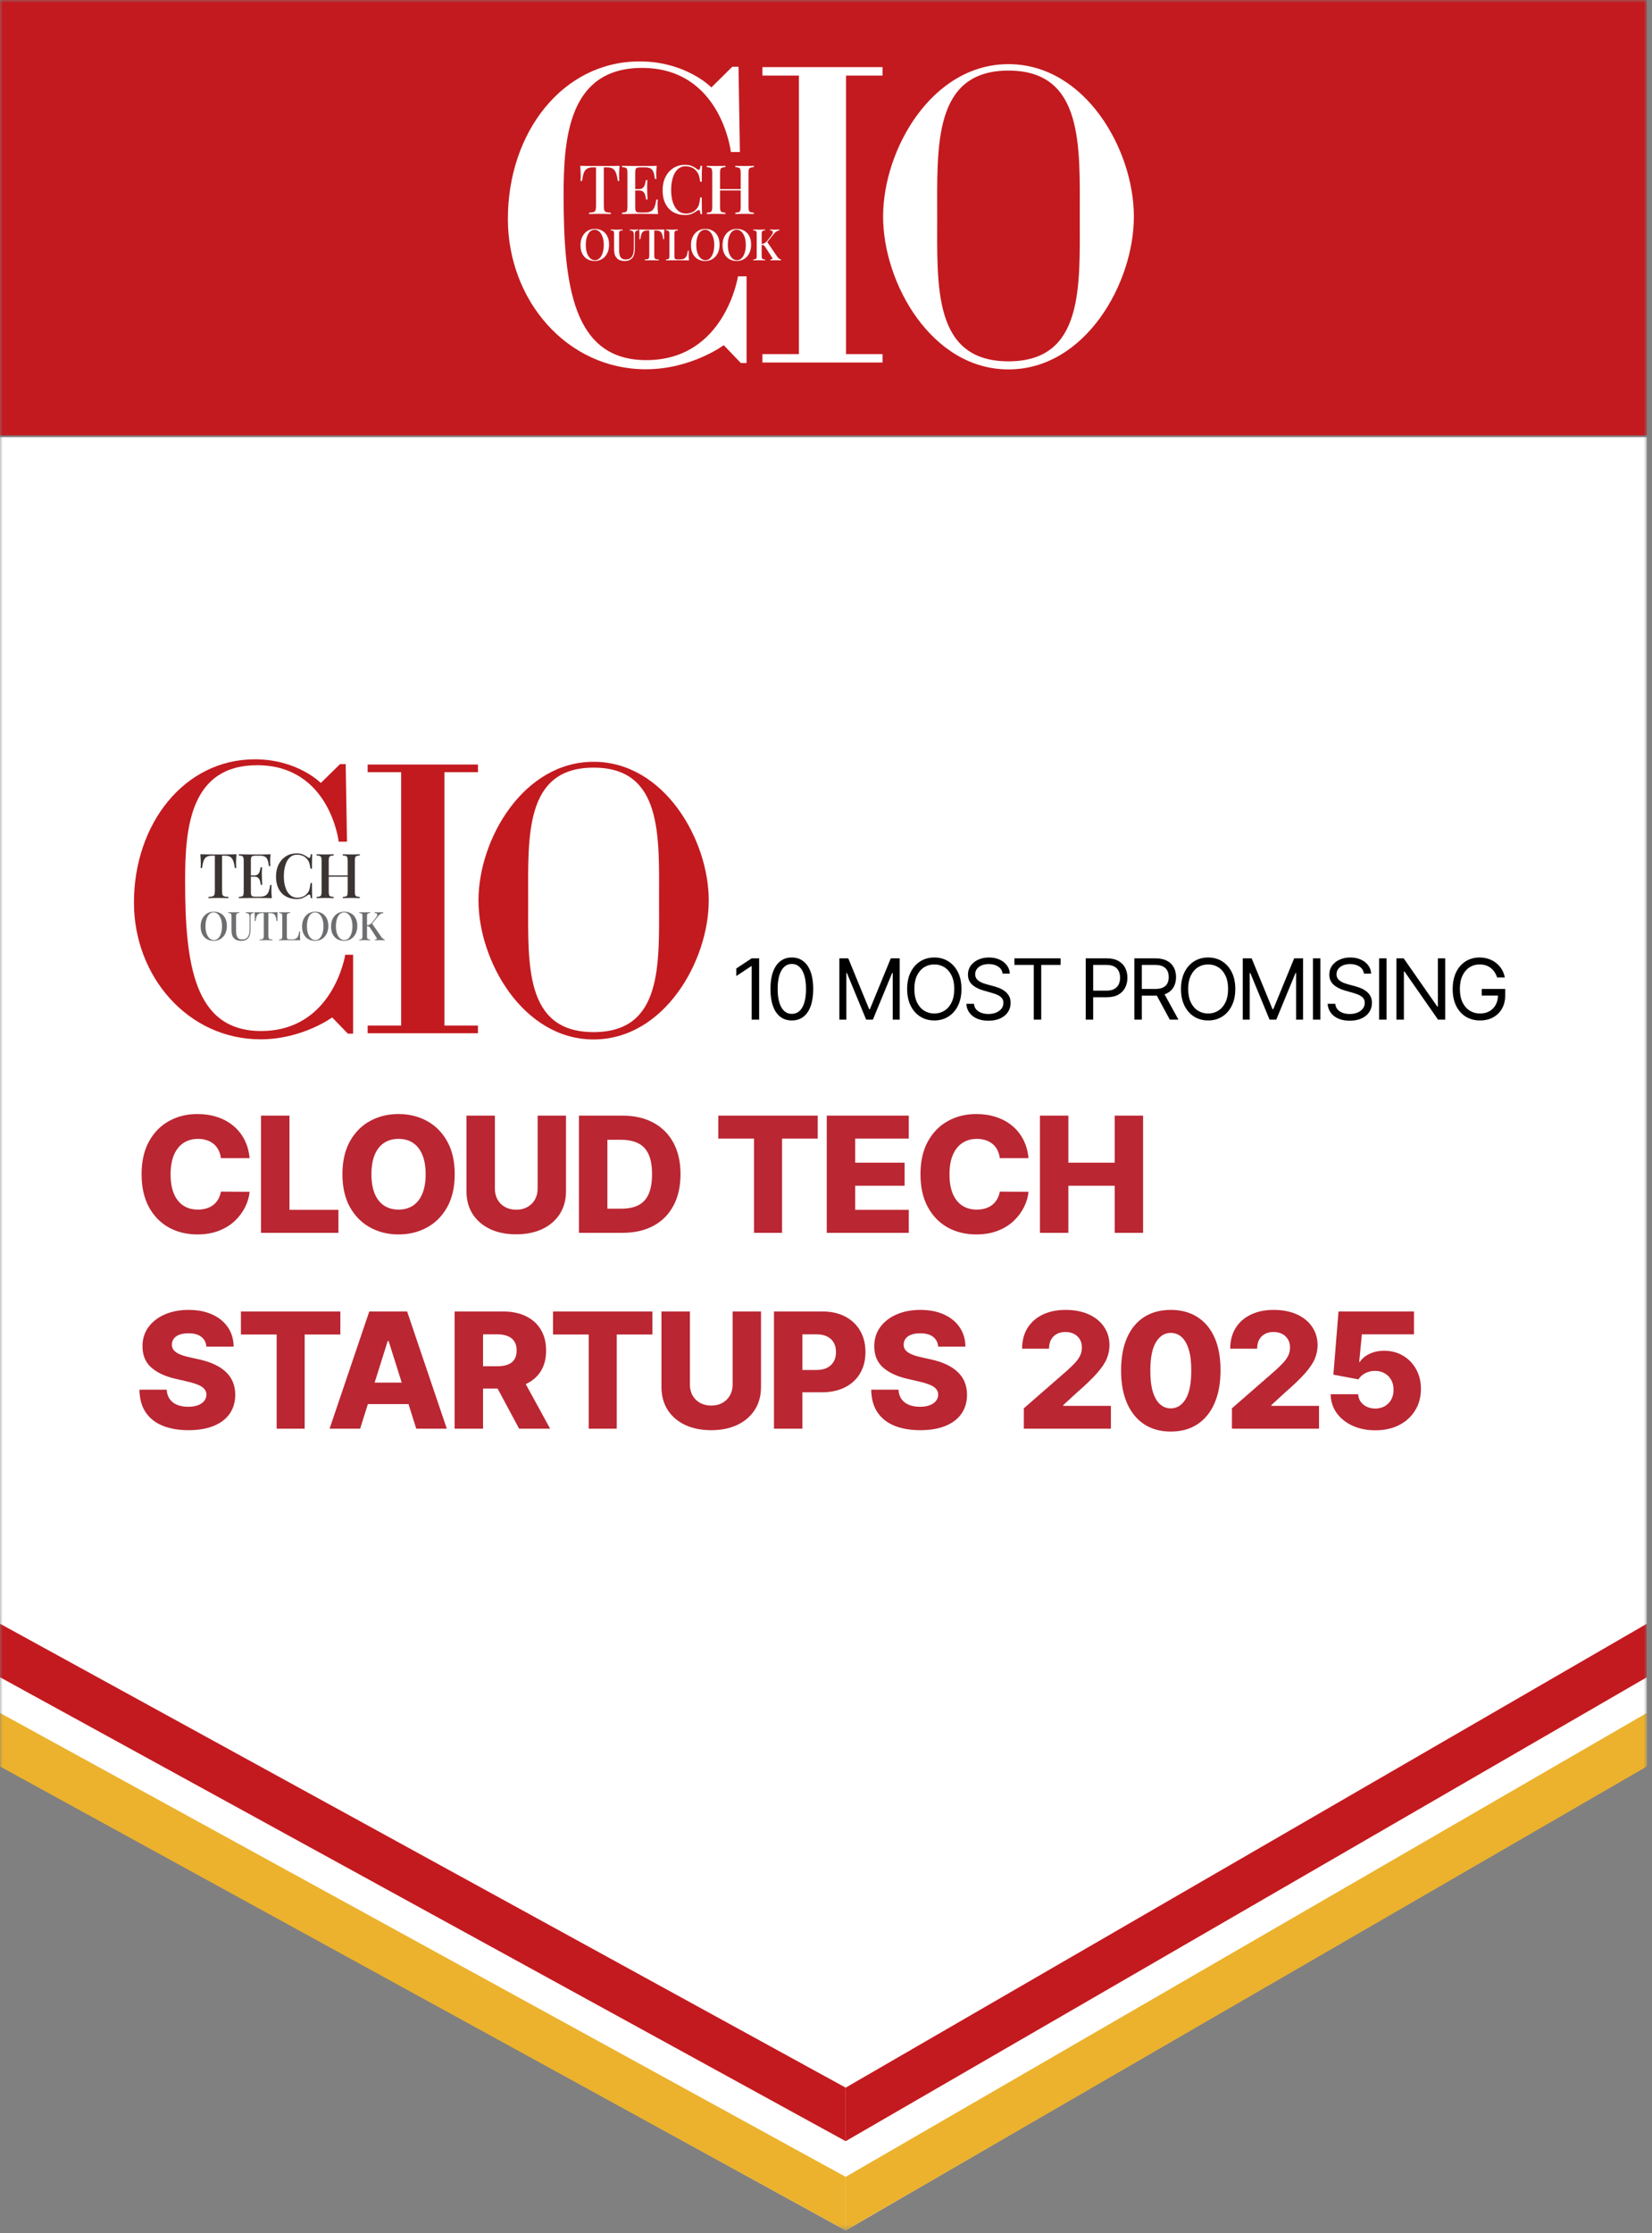
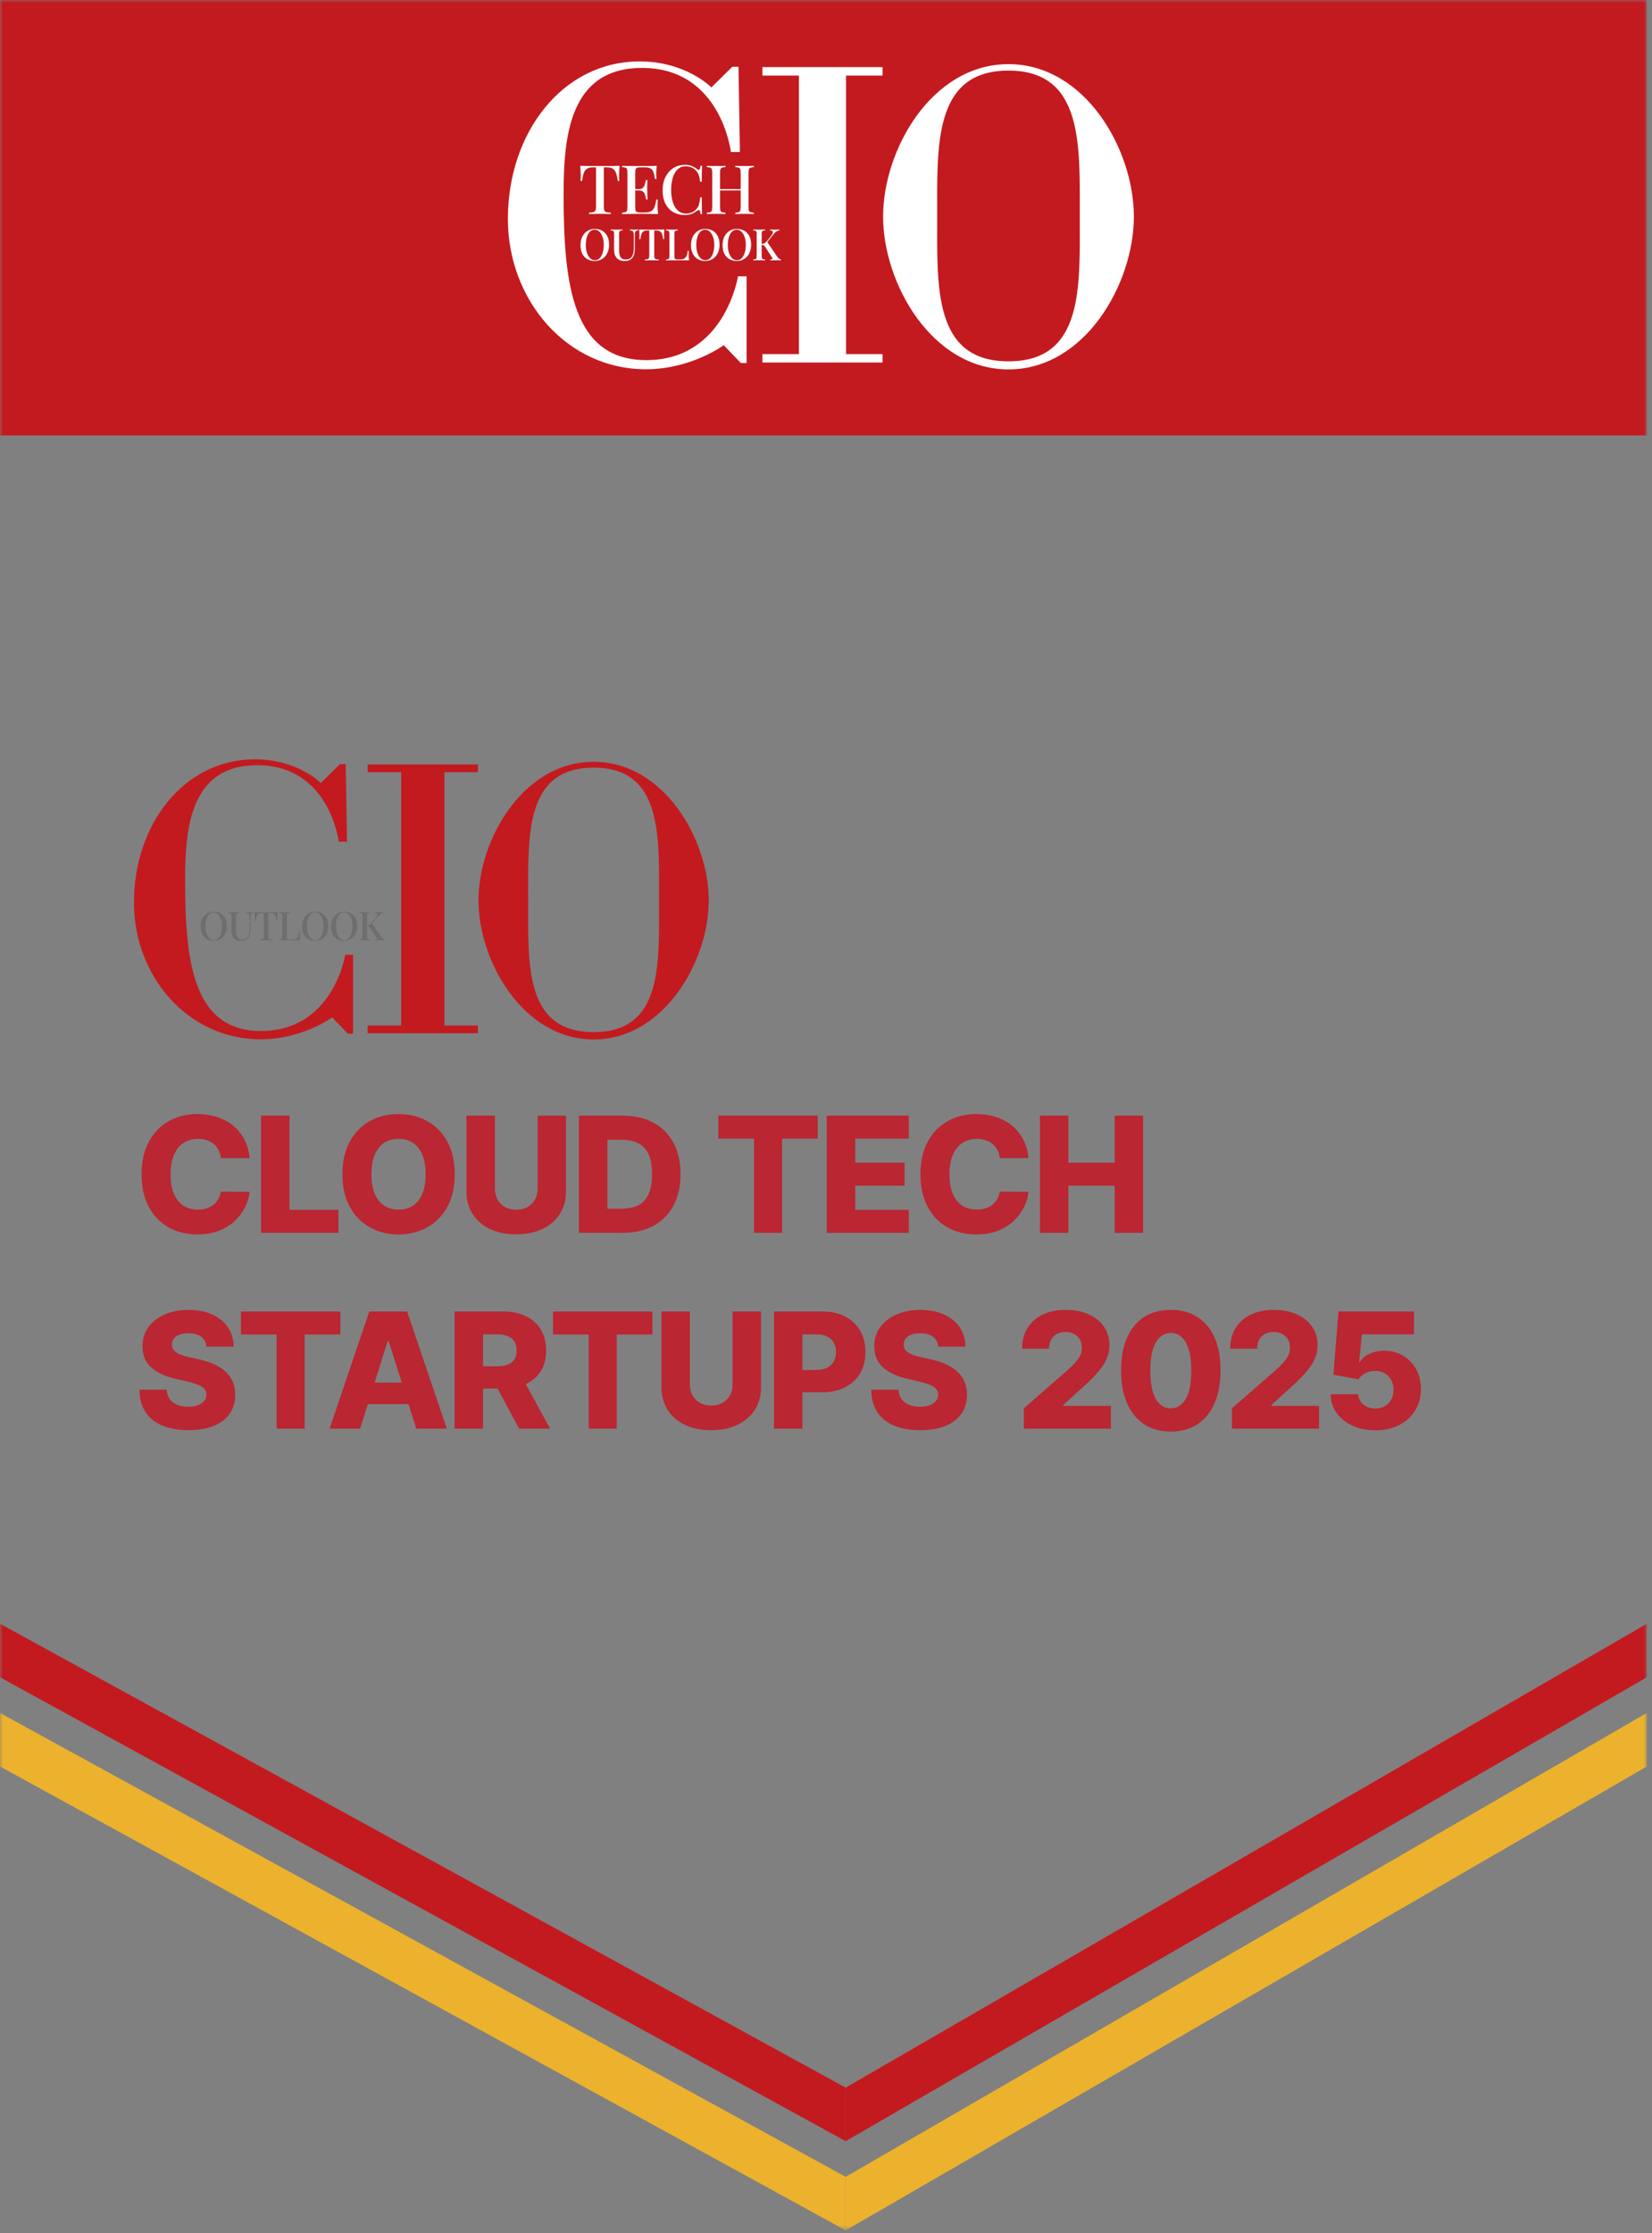
<svg xmlns="http://www.w3.org/2000/svg" width="296" height="400" viewBox="0 0 296 400" fill="none">
  <rect x="0" y="0" width="296" height="400" fill="#808080" stroke="none" />
  <mask id="mask0_17240_4873" style="mask-type:luminance" maskUnits="userSpaceOnUse" x="0" y="0" width="296" height="400">
    <path d="M295.077 0H0V399.489H295.077V0Z" fill="white" />
  </mask>
  <g mask="url(#mask0_17240_4873)">
-     <path d="M0 78.303H295.077V316.154L151.526 399.493L0 316.154V78.303Z" fill="white" />
    <path d="M79.636 138.305H85.64V136.932H65.876V138.305H71.877V183.684H65.876V185.057H85.64V183.684H79.636V138.305ZM62.172 150.755H60.688C60.688 150.755 59.104 137.06 46.068 137.06C34.009 137.06 33.167 148.45 33.167 157.741C33.167 172.55 34.71 184.665 46.772 184.665C59.731 184.665 61.859 171.008 61.859 171.008H63.269V185.139H62.331L59.515 182.232C59.515 182.232 54.179 186.155 46.695 186.155C33.705 186.155 24 174.906 24 161.667C24 147.59 32.991 136 45.678 136C53.322 136 57.484 140.238 57.484 140.238L60.925 136.863H61.94L62.172 150.755ZM106.362 136.446C93.739 136.446 85.732 150.379 85.732 161.272C85.732 172.163 93.739 186.178 106.362 186.178C118.984 186.178 126.991 172.163 126.991 161.272C126.991 150.379 118.984 136.446 106.362 136.446ZM106.362 184.862C93.961 184.862 94.634 172.711 94.634 161.272C94.634 149.831 93.958 137.493 106.362 137.493C118.765 137.493 118.089 149.831 118.089 161.272C118.089 172.711 118.763 184.862 106.362 184.862Z" fill="#C31A1F" />
-     <path d="M42.378 153.007C42.349 153.318 42.326 153.622 42.311 153.918C42.304 154.206 42.3 154.428 42.3 154.584C42.3 154.754 42.304 154.917 42.311 155.072C42.319 155.228 42.326 155.361 42.334 155.472H42.077C42.003 154.917 41.903 154.48 41.776 154.162C41.657 153.844 41.483 153.614 41.252 153.474C41.022 153.333 40.691 153.263 40.261 153.263H39.781V159.591C39.781 159.887 39.807 160.109 39.859 160.257C39.919 160.405 40.03 160.505 40.194 160.556C40.364 160.601 40.61 160.63 40.929 160.645V160.867C40.721 160.852 40.454 160.845 40.127 160.845C39.8 160.838 39.465 160.834 39.124 160.834C38.767 160.834 38.429 160.838 38.109 160.845C37.797 160.845 37.544 160.852 37.351 160.867V160.645C37.671 160.63 37.912 160.601 38.076 160.556C38.239 160.505 38.351 160.405 38.41 160.257C38.47 160.109 38.499 159.887 38.499 159.591V153.263H38.009C37.593 153.263 37.266 153.333 37.028 153.474C36.79 153.614 36.612 153.844 36.493 154.162C36.374 154.48 36.278 154.917 36.203 155.472H35.947C35.962 155.361 35.969 155.228 35.969 155.072C35.977 154.917 35.98 154.754 35.98 154.584C35.98 154.428 35.973 154.206 35.958 153.918C35.951 153.622 35.932 153.318 35.902 153.007C36.222 153.015 36.571 153.022 36.95 153.03C37.329 153.037 37.712 153.041 38.098 153.041C38.485 153.041 38.834 153.041 39.146 153.041C39.458 153.041 39.803 153.041 40.182 153.041C40.562 153.041 40.944 153.037 41.331 153.03C41.717 153.022 42.066 153.015 42.378 153.007ZM48.483 153.007C48.454 153.289 48.431 153.563 48.416 153.829C48.409 154.088 48.405 154.288 48.405 154.428C48.405 154.569 48.409 154.702 48.416 154.828C48.424 154.954 48.431 155.058 48.439 155.139H48.182C48.13 154.665 48.049 154.292 47.937 154.018C47.833 153.744 47.673 153.551 47.458 153.44C47.25 153.322 46.956 153.263 46.577 153.263H45.808C45.57 153.263 45.388 153.285 45.262 153.329C45.143 153.366 45.061 153.448 45.017 153.574C44.972 153.692 44.95 153.881 44.95 154.14V159.735C44.95 159.987 44.972 160.175 45.017 160.301C45.061 160.427 45.143 160.512 45.262 160.556C45.388 160.593 45.57 160.612 45.808 160.612H46.533C46.956 160.612 47.291 160.545 47.536 160.412C47.788 160.279 47.978 160.061 48.104 159.757C48.238 159.454 48.338 159.039 48.405 158.514H48.662C48.639 158.728 48.628 159.01 48.628 159.357C48.628 159.505 48.632 159.72 48.639 160.001C48.654 160.283 48.676 160.571 48.706 160.867C48.327 160.852 47.9 160.845 47.424 160.845C46.949 160.838 46.525 160.834 46.154 160.834C45.983 160.834 45.764 160.834 45.496 160.834C45.229 160.834 44.939 160.838 44.627 160.845C44.322 160.845 44.01 160.849 43.69 160.856C43.378 160.856 43.077 160.86 42.788 160.867V160.645C43.04 160.63 43.23 160.601 43.356 160.556C43.482 160.512 43.564 160.423 43.601 160.29C43.646 160.157 43.668 159.957 43.668 159.691V154.184C43.668 153.91 43.646 153.711 43.601 153.585C43.564 153.452 43.479 153.363 43.345 153.318C43.218 153.266 43.033 153.237 42.788 153.229V153.007C43.077 153.015 43.378 153.022 43.69 153.03C44.01 153.03 44.322 153.033 44.627 153.041C44.939 153.041 45.229 153.041 45.496 153.041C45.764 153.041 45.983 153.041 46.154 153.041C46.495 153.041 46.882 153.041 47.313 153.041C47.751 153.033 48.142 153.022 48.483 153.007ZM46.633 156.804C46.633 156.804 46.633 156.841 46.633 156.915C46.633 156.989 46.633 157.026 46.633 157.026H44.616C44.616 157.026 44.616 156.989 44.616 156.915C44.616 156.841 44.616 156.804 44.616 156.804H46.633ZM46.956 155.339C46.926 155.761 46.912 156.083 46.912 156.305C46.919 156.527 46.923 156.73 46.923 156.915C46.923 157.1 46.926 157.304 46.934 157.526C46.941 157.748 46.96 158.07 46.99 158.492H46.733C46.696 158.247 46.648 158.014 46.588 157.792C46.529 157.563 46.421 157.378 46.265 157.237C46.117 157.096 45.883 157.026 45.563 157.026V156.804C45.801 156.804 45.986 156.756 46.12 156.66C46.261 156.564 46.369 156.438 46.444 156.282C46.518 156.127 46.57 155.968 46.6 155.805C46.637 155.635 46.67 155.479 46.7 155.339H46.956ZM53.133 152.852C53.624 152.852 54.025 152.926 54.337 153.074C54.657 153.215 54.939 153.381 55.184 153.574C55.333 153.685 55.444 153.699 55.519 153.618C55.6 153.529 55.656 153.326 55.686 153.007H55.942C55.927 153.289 55.916 153.629 55.909 154.029C55.901 154.421 55.898 154.947 55.898 155.605H55.641C55.589 155.28 55.537 155.013 55.485 154.806C55.441 154.599 55.377 154.421 55.296 154.273C55.221 154.125 55.117 153.981 54.984 153.84C54.768 153.574 54.504 153.381 54.192 153.263C53.88 153.144 53.55 153.085 53.2 153.085C52.821 153.085 52.487 153.181 52.197 153.374C51.907 153.559 51.662 153.825 51.461 154.173C51.268 154.521 51.12 154.932 51.016 155.405C50.911 155.879 50.859 156.397 50.859 156.96C50.859 157.537 50.915 158.062 51.027 158.536C51.138 159.002 51.298 159.406 51.506 159.746C51.721 160.079 51.978 160.338 52.275 160.523C52.58 160.701 52.918 160.79 53.289 160.79C53.594 160.79 53.91 160.73 54.237 160.612C54.564 160.486 54.824 160.297 55.017 160.046C55.225 159.824 55.366 159.576 55.441 159.302C55.522 159.021 55.589 158.64 55.641 158.159H55.898C55.898 158.839 55.901 159.391 55.909 159.813C55.916 160.227 55.927 160.579 55.942 160.867H55.686C55.656 160.549 55.604 160.349 55.53 160.268C55.463 160.186 55.348 160.197 55.184 160.301C54.909 160.493 54.616 160.664 54.304 160.812C53.999 160.952 53.605 161.023 53.122 161.023C52.387 161.023 51.744 160.864 51.194 160.545C50.644 160.227 50.217 159.768 49.912 159.169C49.607 158.569 49.455 157.848 49.455 157.004C49.455 156.175 49.611 155.45 49.923 154.828C50.243 154.206 50.677 153.722 51.227 153.374C51.777 153.026 52.413 152.852 53.133 152.852ZM61.419 160.867V160.645C61.671 160.63 61.861 160.601 61.987 160.556C62.114 160.512 62.195 160.423 62.232 160.29C62.277 160.157 62.299 159.957 62.299 159.691V154.184C62.299 153.91 62.277 153.711 62.232 153.585C62.195 153.452 62.11 153.363 61.976 153.318C61.85 153.266 61.664 153.237 61.419 153.229V153.007C61.605 153.015 61.835 153.022 62.11 153.03C62.392 153.037 62.671 153.041 62.946 153.041C63.258 153.041 63.548 153.037 63.815 153.03C64.083 153.022 64.298 153.015 64.462 153.007V153.229C64.216 153.237 64.031 153.266 63.904 153.318C63.778 153.363 63.693 153.452 63.648 153.585C63.603 153.711 63.581 153.91 63.581 154.184V159.691C63.581 159.957 63.603 160.157 63.648 160.29C63.693 160.423 63.778 160.512 63.904 160.556C64.031 160.601 64.216 160.63 64.462 160.645V160.867C64.298 160.852 64.083 160.845 63.815 160.845C63.548 160.838 63.258 160.834 62.946 160.834C62.671 160.834 62.392 160.838 62.11 160.845C61.835 160.845 61.605 160.852 61.419 160.867ZM56.737 160.867V160.645C56.99 160.63 57.179 160.601 57.306 160.556C57.432 160.512 57.514 160.423 57.551 160.29C57.596 160.157 57.618 159.957 57.618 159.691V154.184C57.618 153.91 57.596 153.711 57.551 153.585C57.514 153.452 57.428 153.363 57.295 153.318C57.168 153.266 56.983 153.237 56.737 153.229V153.007C56.908 153.015 57.127 153.022 57.395 153.03C57.67 153.037 57.963 153.041 58.276 153.041C58.558 153.041 58.833 153.037 59.1 153.03C59.375 153.022 59.602 153.015 59.78 153.007V153.229C59.535 153.237 59.349 153.266 59.223 153.318C59.097 153.363 59.011 153.452 58.967 153.585C58.922 153.711 58.9 153.91 58.9 154.184V159.691C58.9 159.957 58.922 160.157 58.967 160.29C59.011 160.423 59.097 160.512 59.223 160.556C59.349 160.601 59.535 160.63 59.78 160.645V160.867C59.602 160.852 59.375 160.845 59.1 160.845C58.833 160.838 58.558 160.834 58.276 160.834C57.963 160.834 57.67 160.838 57.395 160.845C57.127 160.845 56.908 160.852 56.737 160.867ZM58.398 157.026V156.804H62.801V157.026H58.398Z" fill="#3B3433" />
    <path d="M38.303 163.286C38.769 163.286 39.178 163.388 39.53 163.592C39.887 163.795 40.163 164.089 40.358 164.473C40.553 164.852 40.65 165.313 40.65 165.858C40.65 166.389 40.55 166.853 40.351 167.251C40.151 167.649 39.873 167.959 39.516 168.181C39.159 168.404 38.753 168.515 38.296 168.515C37.825 168.515 37.414 168.414 37.062 168.21C36.71 168.006 36.437 167.712 36.242 167.329C36.047 166.945 35.949 166.483 35.949 165.943C35.949 165.413 36.049 164.949 36.249 164.551C36.453 164.153 36.731 163.843 37.084 163.62C37.435 163.397 37.842 163.286 38.303 163.286ZM38.275 163.414C37.98 163.414 37.723 163.521 37.504 163.734C37.286 163.947 37.117 164.241 36.998 164.615C36.879 164.989 36.819 165.422 36.819 165.915C36.819 166.417 36.886 166.855 37.019 167.229C37.152 167.599 37.333 167.885 37.561 168.089C37.79 168.288 38.044 168.387 38.325 168.387C38.62 168.387 38.874 168.281 39.088 168.068C39.307 167.855 39.476 167.561 39.594 167.187C39.718 166.808 39.78 166.374 39.78 165.887C39.78 165.38 39.711 164.942 39.573 164.572C39.44 164.203 39.259 163.918 39.031 163.72C38.807 163.516 38.555 163.414 38.275 163.414ZM45.451 163.386V163.528C45.294 163.537 45.175 163.566 45.094 163.613C45.013 163.66 44.959 163.738 44.93 163.847C44.901 163.952 44.887 164.101 44.887 164.295V166.348C44.887 166.67 44.866 166.957 44.823 167.208C44.78 167.459 44.704 167.675 44.595 167.855C44.476 168.054 44.3 168.215 44.067 168.338C43.839 168.456 43.565 168.515 43.247 168.515C43.018 168.515 42.797 168.489 42.583 168.437C42.369 168.385 42.181 168.286 42.02 168.139C41.877 168.011 41.765 167.871 41.684 167.72C41.603 167.568 41.549 167.386 41.52 167.173C41.492 166.955 41.477 166.687 41.477 166.37V164.139C41.477 163.963 41.463 163.836 41.435 163.755C41.411 163.67 41.358 163.613 41.278 163.585C41.197 163.551 41.075 163.532 40.914 163.528V163.386C41.023 163.39 41.163 163.395 41.335 163.4C41.511 163.405 41.699 163.407 41.898 163.407C42.079 163.407 42.257 163.405 42.433 163.4C42.614 163.395 42.761 163.39 42.876 163.386V163.528C42.714 163.532 42.59 163.551 42.505 163.585C42.424 163.613 42.369 163.67 42.341 163.755C42.312 163.836 42.298 163.963 42.298 164.139V166.597C42.298 166.839 42.31 167.061 42.334 167.265C42.362 167.469 42.412 167.646 42.483 167.798C42.559 167.945 42.669 168.061 42.811 168.146C42.959 168.226 43.149 168.267 43.382 168.267C43.734 168.267 44.005 168.189 44.195 168.032C44.39 167.871 44.526 167.653 44.602 167.379C44.683 167.099 44.723 166.782 44.723 166.426V164.323C44.723 164.12 44.704 163.963 44.666 163.855C44.628 163.746 44.562 163.667 44.466 163.62C44.371 163.568 44.236 163.537 44.06 163.528V163.386C44.15 163.39 44.267 163.395 44.409 163.4C44.552 163.405 44.683 163.407 44.802 163.407C44.925 163.407 45.044 163.405 45.158 163.4C45.277 163.395 45.375 163.39 45.451 163.386ZM49.749 163.386C49.73 163.585 49.716 163.779 49.707 163.968C49.702 164.153 49.7 164.295 49.7 164.394C49.7 164.503 49.702 164.608 49.707 164.707C49.711 164.807 49.716 164.892 49.721 164.963H49.557C49.509 164.608 49.445 164.328 49.364 164.125C49.288 163.921 49.176 163.774 49.029 163.684C48.882 163.594 48.67 163.549 48.394 163.549H48.087V167.599C48.087 167.788 48.104 167.93 48.137 168.025C48.175 168.12 48.247 168.184 48.351 168.217C48.461 168.245 48.618 168.264 48.822 168.274V168.416C48.689 168.406 48.518 168.402 48.309 168.402C48.099 168.397 47.885 168.395 47.666 168.395C47.438 168.395 47.222 168.397 47.017 168.402C46.818 168.402 46.656 168.406 46.532 168.416V168.274C46.737 168.264 46.891 168.245 46.996 168.217C47.1 168.184 47.172 168.12 47.21 168.025C47.248 167.93 47.267 167.788 47.267 167.599V163.549H46.953C46.687 163.549 46.477 163.594 46.325 163.684C46.173 163.774 46.059 163.921 45.983 164.125C45.907 164.328 45.845 164.608 45.797 164.963H45.633C45.643 164.892 45.648 164.807 45.648 164.707C45.652 164.608 45.655 164.503 45.655 164.394C45.655 164.295 45.65 164.153 45.641 163.968C45.636 163.779 45.624 163.585 45.605 163.386C45.809 163.39 46.033 163.395 46.275 163.4C46.518 163.405 46.763 163.407 47.01 163.407C47.257 163.407 47.481 163.407 47.681 163.407C47.88 163.407 48.102 163.407 48.344 163.407C48.587 163.407 48.832 163.405 49.079 163.4C49.326 163.395 49.55 163.39 49.749 163.386ZM51.973 163.386V163.528C51.811 163.532 51.688 163.551 51.602 163.585C51.521 163.613 51.467 163.67 51.438 163.755C51.41 163.836 51.395 163.963 51.395 164.139V167.691C51.395 167.852 51.407 167.973 51.431 168.054C51.459 168.134 51.512 168.189 51.588 168.217C51.669 168.241 51.783 168.252 51.93 168.252H52.394C52.599 168.252 52.77 168.224 52.908 168.167C53.05 168.11 53.169 168.025 53.264 167.911C53.359 167.798 53.433 167.651 53.485 167.471C53.538 167.291 53.578 167.08 53.607 166.839H53.771C53.757 166.99 53.749 167.189 53.749 167.435C53.749 167.53 53.752 167.67 53.757 167.855C53.766 168.035 53.78 168.222 53.799 168.416C53.557 168.406 53.283 168.402 52.979 168.402C52.675 168.397 52.404 168.395 52.166 168.395C52.056 168.395 51.916 168.395 51.745 168.395C51.574 168.395 51.388 168.397 51.188 168.402C50.993 168.402 50.794 168.404 50.589 168.409C50.389 168.409 50.197 168.411 50.011 168.416V168.274C50.173 168.264 50.294 168.245 50.375 168.217C50.456 168.189 50.508 168.132 50.532 168.046C50.561 167.961 50.575 167.833 50.575 167.663V164.139C50.575 163.963 50.561 163.836 50.532 163.755C50.508 163.67 50.454 163.613 50.368 163.585C50.287 163.551 50.168 163.532 50.011 163.528V163.386C50.121 163.39 50.261 163.395 50.432 163.4C50.608 163.405 50.796 163.407 50.996 163.407C51.176 163.407 51.355 163.405 51.531 163.4C51.712 163.395 51.859 163.39 51.973 163.386ZM56.479 163.286C56.946 163.286 57.355 163.388 57.706 163.592C58.063 163.795 58.339 164.089 58.534 164.473C58.729 164.852 58.826 165.313 58.826 165.858C58.826 166.389 58.727 166.853 58.527 167.251C58.327 167.649 58.049 167.959 57.692 168.181C57.335 168.404 56.929 168.515 56.472 168.515C56.002 168.515 55.59 168.414 55.238 168.21C54.886 168.006 54.613 167.712 54.418 167.329C54.223 166.945 54.125 166.483 54.125 165.943C54.125 165.413 54.225 164.949 54.425 164.551C54.63 164.153 54.908 163.843 55.26 163.62C55.611 163.397 56.018 163.286 56.479 163.286ZM56.451 163.414C56.156 163.414 55.899 163.521 55.681 163.734C55.462 163.947 55.293 164.241 55.174 164.615C55.055 164.989 54.996 165.422 54.996 165.915C54.996 166.417 55.062 166.855 55.195 167.229C55.329 167.599 55.509 167.885 55.737 168.089C55.966 168.288 56.22 168.387 56.501 168.387C56.796 168.387 57.05 168.281 57.264 168.068C57.483 167.855 57.652 167.561 57.771 167.187C57.894 166.808 57.956 166.374 57.956 165.887C57.956 165.38 57.887 164.942 57.749 164.572C57.616 164.203 57.435 163.918 57.207 163.72C56.983 163.516 56.731 163.414 56.451 163.414ZM61.671 163.286C62.137 163.286 62.546 163.388 62.898 163.592C63.255 163.795 63.531 164.089 63.726 164.473C63.921 164.852 64.018 165.313 64.018 165.858C64.018 166.389 63.918 166.853 63.719 167.251C63.519 167.649 63.241 167.959 62.884 168.181C62.527 168.404 62.121 168.515 61.664 168.515C61.193 168.515 60.782 168.414 60.43 168.21C60.078 168.006 59.805 167.712 59.61 167.329C59.415 166.945 59.317 166.483 59.317 165.943C59.317 165.413 59.417 164.949 59.617 164.551C59.821 164.153 60.1 163.843 60.452 163.62C60.803 163.397 61.21 163.286 61.671 163.286ZM61.643 163.414C61.348 163.414 61.091 163.521 60.872 163.734C60.654 163.947 60.485 164.241 60.366 164.615C60.247 164.989 60.188 165.422 60.188 165.915C60.188 166.417 60.254 166.855 60.387 167.229C60.52 167.599 60.701 167.885 60.929 168.089C61.158 168.288 61.412 168.387 61.693 168.387C61.988 168.387 62.242 168.281 62.456 168.068C62.675 167.855 62.844 167.561 62.962 167.187C63.086 166.808 63.148 166.374 63.148 165.887C63.148 165.38 63.079 164.942 62.941 164.572C62.808 164.203 62.627 163.918 62.399 163.72C62.175 163.516 61.923 163.414 61.643 163.414ZM68.662 163.386V163.528C68.51 163.551 68.358 163.606 68.206 163.691C68.058 163.772 67.908 163.907 67.756 164.096L66.387 165.801L66.629 165.368L68.341 167.84C68.417 167.954 68.498 168.044 68.584 168.11C68.674 168.177 68.788 168.231 68.926 168.274V168.416C68.797 168.406 68.643 168.402 68.463 168.402C68.282 168.397 68.122 168.395 67.984 168.395C67.899 168.395 67.792 168.397 67.663 168.402C67.54 168.402 67.383 168.406 67.193 168.416V168.274C67.369 168.264 67.476 168.236 67.514 168.189C67.556 168.141 67.54 168.063 67.464 167.954L66.429 166.355C66.344 166.223 66.268 166.123 66.201 166.057C66.135 165.986 66.066 165.941 65.994 165.922C65.923 165.898 65.835 165.884 65.73 165.879V165.73C65.93 165.725 66.101 165.68 66.244 165.595C66.391 165.51 66.529 165.394 66.658 165.247L67.25 164.501C67.416 164.297 67.523 164.125 67.571 163.982C67.618 163.836 67.606 163.724 67.535 163.648C67.464 163.573 67.331 163.532 67.136 163.528V163.386C67.236 163.39 67.333 163.395 67.428 163.4C67.528 163.4 67.628 163.402 67.728 163.407C67.832 163.407 67.935 163.407 68.034 163.407C68.163 163.407 68.279 163.405 68.384 163.4C68.493 163.395 68.586 163.39 68.662 163.386ZM66.322 163.386V163.528C66.165 163.532 66.047 163.551 65.966 163.585C65.885 163.613 65.83 163.67 65.802 163.755C65.773 163.836 65.759 163.963 65.759 164.139V167.663C65.759 167.833 65.773 167.961 65.802 168.046C65.83 168.132 65.885 168.189 65.966 168.217C66.047 168.245 66.165 168.264 66.322 168.274V168.416C66.208 168.406 66.063 168.402 65.887 168.402C65.716 168.397 65.54 168.395 65.359 168.395C65.16 168.395 64.972 168.397 64.796 168.402C64.625 168.402 64.484 168.406 64.375 168.416V168.274C64.537 168.264 64.658 168.245 64.739 168.217C64.82 168.189 64.872 168.132 64.896 168.046C64.924 167.961 64.939 167.833 64.939 167.663V164.139C64.939 163.963 64.924 163.836 64.896 163.755C64.872 163.67 64.817 163.613 64.732 163.585C64.651 163.551 64.532 163.532 64.375 163.528V163.386C64.484 163.39 64.625 163.395 64.796 163.4C64.972 163.405 65.16 163.407 65.359 163.407C65.54 163.407 65.716 163.405 65.887 163.4C66.063 163.395 66.208 163.39 66.322 163.386Z" fill="#6D6E70" />
-     <path d="M136.021 171.646V182.626H134.686V173.04H134.621L131.93 174.82V173.469L134.686 171.646H136.021ZM141.878 182.776C141.067 182.776 140.376 182.556 139.805 182.117C139.234 181.673 138.798 181.032 138.497 180.192C138.196 179.348 138.045 178.33 138.045 177.136C138.045 175.949 138.196 174.936 138.497 174.096C138.802 173.252 139.24 172.609 139.811 172.166C140.385 171.719 141.074 171.496 141.878 171.496C142.682 171.496 143.369 171.719 143.94 172.166C144.514 172.609 144.952 173.252 145.253 174.096C145.558 174.936 145.71 175.949 145.71 177.136C145.71 178.33 145.56 179.348 145.258 180.192C144.957 181.032 144.521 181.673 143.95 182.117C143.38 182.556 142.689 182.776 141.878 182.776ZM141.878 181.597C142.682 181.597 143.306 181.21 143.751 180.439C144.196 179.666 144.419 178.566 144.419 177.136C144.419 176.185 144.316 175.376 144.112 174.707C143.911 174.039 143.62 173.529 143.24 173.179C142.863 172.829 142.409 172.654 141.878 172.654C141.081 172.654 140.458 173.045 140.01 173.828C139.561 174.607 139.337 175.71 139.337 177.136C139.337 178.087 139.437 178.894 139.638 179.559C139.839 180.224 140.128 180.73 140.505 181.077C140.885 181.423 141.343 181.597 141.878 181.597ZM150.395 171.646H151.988L155.734 180.76H155.864L159.61 171.646H161.204V182.626H159.955V174.284H159.847L156.402 182.626H155.196L151.751 174.284H151.643V182.626H150.395V171.646ZM172.273 177.136C172.273 178.294 172.063 179.295 171.643 180.138C171.223 180.982 170.647 181.632 169.915 182.09C169.183 182.547 168.347 182.776 167.406 182.776C166.466 182.776 165.63 182.547 164.898 182.09C164.166 181.632 163.59 180.982 163.17 180.138C162.75 179.295 162.54 178.294 162.54 177.136C162.54 175.978 162.75 174.977 163.17 174.133C163.59 173.29 164.166 172.639 164.898 172.182C165.63 171.724 166.466 171.496 167.406 171.496C168.347 171.496 169.183 171.724 169.915 172.182C170.647 172.639 171.223 173.29 171.643 174.133C172.063 174.977 172.273 175.978 172.273 177.136ZM170.981 177.136C170.981 176.185 170.821 175.383 170.502 174.729C170.186 174.074 169.757 173.579 169.215 173.243C168.677 172.907 168.074 172.739 167.406 172.739C166.739 172.739 166.134 172.907 165.593 173.243C165.054 173.579 164.625 174.074 164.306 174.729C163.99 175.383 163.832 176.185 163.832 177.136C163.832 178.087 163.99 178.889 164.306 179.543C164.625 180.197 165.054 180.692 165.593 181.028C166.134 181.364 166.739 181.532 167.406 181.532C168.074 181.532 168.677 181.364 169.215 181.028C169.757 180.692 170.186 180.197 170.502 179.543C170.821 178.889 170.981 178.087 170.981 177.136ZM179.637 174.391C179.573 173.848 179.31 173.426 178.851 173.125C178.392 172.825 177.828 172.675 177.161 172.675C176.673 172.675 176.246 172.754 175.88 172.911C175.517 173.068 175.234 173.285 175.029 173.56C174.828 173.835 174.728 174.148 174.728 174.498C174.728 174.791 174.798 175.043 174.938 175.254C175.081 175.461 175.264 175.635 175.487 175.774C175.709 175.91 175.943 176.022 176.186 176.112C176.431 176.198 176.655 176.267 176.86 176.321L177.979 176.621C178.266 176.696 178.585 176.8 178.937 176.932C179.293 177.064 179.632 177.245 179.955 177.474C180.282 177.699 180.55 177.988 180.762 178.342C180.974 178.696 181.08 179.13 181.08 179.645C181.08 180.238 180.924 180.774 180.611 181.253C180.303 181.733 179.851 182.113 179.255 182.396C178.663 182.678 177.943 182.819 177.096 182.819C176.307 182.819 175.623 182.692 175.045 182.438C174.471 182.185 174.019 181.831 173.689 181.377C173.362 180.923 173.177 180.396 173.134 179.795H174.512C174.548 180.21 174.688 180.553 174.932 180.824C175.18 181.093 175.492 181.293 175.869 181.425C176.249 181.554 176.659 181.618 177.096 181.618C177.606 181.618 178.063 181.536 178.469 181.372C178.874 181.203 179.196 180.971 179.433 180.674C179.669 180.374 179.788 180.024 179.788 179.624C179.788 179.259 179.685 178.962 179.481 178.734C179.277 178.505 179.007 178.319 178.673 178.176C178.34 178.033 177.979 177.908 177.592 177.801L176.235 177.415C175.374 177.168 174.692 176.816 174.189 176.358C173.687 175.901 173.436 175.302 173.436 174.562C173.436 173.948 173.603 173.411 173.936 172.954C174.274 172.493 174.726 172.135 175.293 171.882C175.864 171.624 176.501 171.496 177.204 171.496C177.914 171.496 178.546 171.622 179.099 171.876C179.652 172.126 180.089 172.47 180.412 172.906C180.739 173.342 180.911 173.837 180.929 174.391H179.637ZM181.762 172.825V171.646H190.031V172.825H186.564V182.626H185.229V172.825H181.762ZM194.536 182.626V171.646H198.261C199.126 171.646 199.832 171.801 200.382 172.112C200.934 172.42 201.343 172.836 201.609 173.361C201.874 173.887 202.007 174.473 202.007 175.12C202.007 175.767 201.874 176.355 201.609 176.884C201.347 177.413 200.941 177.835 200.392 178.149C199.843 178.46 199.14 178.616 198.282 178.616H195.612V177.436H198.239C198.831 177.436 199.307 177.334 199.666 177.13C200.025 176.927 200.284 176.652 200.446 176.305C200.611 175.955 200.694 175.56 200.694 175.12C200.694 174.68 200.611 174.287 200.446 173.94C200.284 173.594 200.023 173.322 199.66 173.125C199.298 172.925 198.817 172.825 198.218 172.825H195.871V182.626H194.536ZM203.248 182.626V171.646H206.974C207.835 171.646 208.542 171.792 209.094 172.085C209.647 172.375 210.056 172.773 210.322 173.281C210.587 173.788 210.72 174.366 210.72 175.013C210.72 175.66 210.587 176.233 210.322 176.734C210.056 177.234 209.649 177.627 209.1 177.913C208.551 178.196 207.849 178.337 206.995 178.337H203.981V177.136H206.952C207.541 177.136 208.014 177.05 208.373 176.878C208.736 176.707 208.998 176.464 209.159 176.149C209.324 175.831 209.407 175.452 209.407 175.013C209.407 174.573 209.324 174.189 209.159 173.86C208.994 173.531 208.73 173.277 208.368 173.099C208.005 172.916 207.526 172.825 206.93 172.825H204.583V182.626H203.248ZM208.438 177.693L211.151 182.626H209.601L206.93 177.693H208.438ZM221.337 177.136C221.337 178.294 221.127 179.295 220.707 180.138C220.287 180.982 219.711 181.632 218.979 182.09C218.247 182.547 217.411 182.776 216.471 182.776C215.531 182.776 214.694 182.547 213.962 182.09C213.23 181.632 212.654 180.982 212.234 180.138C211.815 179.295 211.605 178.294 211.605 177.136C211.605 175.978 211.815 174.977 212.234 174.133C212.654 173.29 213.23 172.639 213.962 172.182C214.694 171.724 215.531 171.496 216.471 171.496C217.411 171.496 218.247 171.724 218.979 172.182C219.711 172.639 220.287 173.29 220.707 174.133C221.127 174.977 221.337 175.978 221.337 177.136ZM220.045 177.136C220.045 176.185 219.885 175.383 219.566 174.729C219.25 174.074 218.822 173.579 218.279 173.243C217.741 172.907 217.138 172.739 216.471 172.739C215.803 172.739 215.199 172.907 214.657 173.243C214.118 173.579 213.689 174.074 213.37 174.729C213.054 175.383 212.896 176.185 212.896 177.136C212.896 178.087 213.054 178.889 213.37 179.543C213.689 180.197 214.118 180.692 214.657 181.028C215.199 181.364 215.803 181.532 216.471 181.532C217.138 181.532 217.741 181.364 218.279 181.028C218.822 180.692 219.25 180.197 219.566 179.543C219.885 178.889 220.045 178.087 220.045 177.136ZM222.672 171.646H224.266L228.012 180.76H228.142L231.888 171.646H233.481V182.626H232.233V174.284H232.125L228.68 182.626H227.474L224.029 174.284H223.921V182.626H222.672V171.646ZM236.584 171.646V182.626H235.249V171.646H236.584ZM244.38 174.391C244.316 173.848 244.053 173.426 243.594 173.125C243.135 172.825 242.571 172.675 241.904 172.675C241.416 172.675 240.989 172.754 240.623 172.911C240.26 173.068 239.977 173.285 239.772 173.56C239.571 173.835 239.471 174.148 239.471 174.498C239.471 174.791 239.541 175.043 239.681 175.254C239.824 175.461 240.007 175.635 240.23 175.774C240.452 175.91 240.685 176.022 240.93 176.112C241.174 176.198 241.398 176.267 241.603 176.321L242.722 176.621C243.009 176.696 243.328 176.8 243.68 176.932C244.036 177.064 244.375 177.245 244.698 177.474C245.024 177.699 245.293 177.988 245.505 178.342C245.717 178.696 245.823 179.13 245.823 179.645C245.823 180.238 245.667 180.774 245.354 181.253C245.046 181.733 244.594 182.113 243.998 182.396C243.406 182.678 242.686 182.819 241.839 182.819C241.05 182.819 240.366 182.692 239.788 182.438C239.214 182.185 238.762 181.831 238.432 181.377C238.105 180.923 237.92 180.396 237.878 179.795H239.256C239.291 180.21 239.431 180.553 239.675 180.824C239.923 181.093 240.235 181.293 240.612 181.425C240.992 181.554 241.402 181.618 241.839 181.618C242.349 181.618 242.806 181.536 243.212 181.372C243.617 181.203 243.939 180.971 244.176 180.674C244.412 180.374 244.531 180.024 244.531 179.624C244.531 179.259 244.429 178.962 244.224 178.734C244.02 178.505 243.75 178.319 243.417 178.176C243.083 178.033 242.722 177.908 242.335 177.801L240.978 177.415C240.117 177.168 239.435 176.816 238.932 176.358C238.43 175.901 238.179 175.302 238.179 174.562C238.179 173.948 238.346 173.411 238.68 172.954C239.017 172.493 239.469 172.135 240.036 171.882C240.607 171.624 241.244 171.496 241.947 171.496C242.657 171.496 243.289 171.622 243.842 171.876C244.395 172.126 244.832 172.47 245.156 172.906C245.482 173.342 245.654 173.837 245.672 174.391H244.38ZM248.443 171.646V182.626H247.108V171.646H248.443ZM258.953 171.646V182.626H257.661L251.653 174.005H251.545V182.626H250.211V171.646H251.503L257.531 180.288H257.639V171.646H258.953ZM268.251 175.077C268.132 174.716 267.976 174.393 267.782 174.107C267.592 173.817 267.365 173.57 267.099 173.367C266.837 173.163 266.539 173.008 266.205 172.9C265.871 172.793 265.505 172.739 265.107 172.739C264.454 172.739 263.86 172.907 263.325 173.243C262.791 173.579 262.365 174.074 262.05 174.729C261.734 175.383 261.576 176.185 261.576 177.136C261.576 178.087 261.735 178.889 262.055 179.543C262.374 180.197 262.807 180.692 263.352 181.028C263.898 181.364 264.512 181.532 265.193 181.532C265.825 181.532 266.381 181.398 266.862 181.13C267.346 180.859 267.724 180.476 267.992 179.983C268.265 179.486 268.402 178.902 268.402 178.23L268.811 178.315H265.495V177.136H269.694V178.315C269.694 179.22 269.5 180.006 269.112 180.674C268.728 181.343 268.197 181.861 267.519 182.229C266.844 182.594 266.069 182.776 265.193 182.776C264.217 182.776 263.36 182.547 262.62 182.09C261.885 181.632 261.31 180.982 260.898 180.138C260.488 179.295 260.284 178.294 260.284 177.136C260.284 176.267 260.4 175.486 260.634 174.793C260.871 174.096 261.204 173.503 261.635 173.013C262.066 172.523 262.575 172.148 263.164 171.887C263.752 171.626 264.4 171.496 265.107 171.496C265.689 171.496 266.23 171.583 266.733 171.758C267.239 171.93 267.689 172.175 268.084 172.493C268.482 172.807 268.815 173.184 269.08 173.624C269.346 174.06 269.528 174.544 269.629 175.077H268.251Z" fill="black" />
    <path d="M44.727 207.428H39.581C39.513 206.903 39.372 206.427 39.159 206.004C38.947 205.58 38.665 205.218 38.315 204.917C37.965 204.617 37.55 204.388 37.07 204.231C36.597 204.066 36.072 203.985 35.496 203.985C34.473 203.985 33.592 204.234 32.851 204.733C32.117 205.232 31.551 205.953 31.153 206.895C30.762 207.839 30.566 208.98 30.566 210.319C30.566 211.713 30.765 212.881 31.163 213.825C31.568 214.761 32.134 215.468 32.861 215.946C33.595 216.418 34.463 216.654 35.465 216.654C36.027 216.654 36.538 216.582 36.998 216.438C37.465 216.295 37.873 216.086 38.223 215.813C38.58 215.533 38.871 215.194 39.098 214.798C39.331 214.395 39.492 213.94 39.581 213.435L44.727 213.466C44.638 214.395 44.367 215.311 43.914 216.213C43.468 217.115 42.854 217.938 42.072 218.683C41.29 219.421 40.336 220.008 39.211 220.446C38.093 220.883 36.809 221.102 35.362 221.102C33.455 221.102 31.746 220.685 30.237 219.851C28.734 219.011 27.547 217.788 26.676 216.182C25.805 214.576 25.369 212.622 25.369 210.319C25.369 208.009 25.812 206.052 26.697 204.446C27.582 202.84 28.779 201.62 30.288 200.787C31.798 199.953 33.489 199.536 35.362 199.536C36.638 199.536 37.818 199.714 38.902 200.069C39.986 200.418 40.94 200.93 41.763 201.607C42.586 202.276 43.255 203.1 43.77 204.077C44.284 205.054 44.603 206.171 44.727 207.428ZM46.773 220.815V199.823H51.867V216.694H60.635V220.815H46.773ZM81.475 210.319C81.475 212.629 81.029 214.587 80.137 216.192C79.245 217.798 78.038 219.018 76.515 219.851C74.998 220.685 73.296 221.102 71.41 221.102C69.516 221.102 67.811 220.682 66.295 219.841C64.779 219 63.575 217.781 62.683 216.182C61.798 214.576 61.355 212.622 61.355 210.319C61.355 208.009 61.798 206.052 62.683 204.446C63.575 202.84 64.779 201.62 66.295 200.787C67.811 199.953 69.516 199.536 71.41 199.536C73.296 199.536 74.998 199.953 76.515 200.787C78.038 201.62 79.245 202.84 80.137 204.446C81.029 206.052 81.475 208.009 81.475 210.319ZM76.268 210.319C76.268 208.952 76.072 207.797 75.681 206.855C75.296 205.911 74.741 205.197 74.014 204.712C73.293 204.227 72.425 203.985 71.41 203.985C70.401 203.985 69.534 204.227 68.806 204.712C68.079 205.197 67.52 205.911 67.129 206.855C66.745 207.797 66.552 208.952 66.552 210.319C66.552 211.686 66.745 212.84 67.129 213.783C67.52 214.726 68.079 215.44 68.806 215.926C69.534 216.411 70.401 216.654 71.41 216.654C72.425 216.654 73.293 216.411 74.014 215.926C74.741 215.44 75.296 214.726 75.681 213.783C76.072 212.84 76.268 211.686 76.268 210.319ZM96.33 199.823H101.414V213.363C101.414 214.928 101.04 216.291 100.293 217.453C99.545 218.608 98.502 219.503 97.164 220.139C95.826 220.767 94.272 221.081 92.502 221.081C90.711 221.081 89.147 220.767 87.809 220.139C86.471 219.503 85.432 218.608 84.691 217.453C83.95 216.291 83.579 214.928 83.579 213.363V199.823H88.674V212.923C88.674 213.647 88.832 214.293 89.147 214.86C89.47 215.427 89.919 215.871 90.495 216.192C91.072 216.513 91.74 216.674 92.502 216.674C93.264 216.674 93.929 216.513 94.498 216.192C95.075 215.871 95.524 215.427 95.847 214.86C96.169 214.293 96.33 213.647 96.33 212.923V199.823ZM111.528 220.815H103.738V199.823H111.518C113.665 199.823 115.514 200.244 117.065 201.084C118.622 201.918 119.823 203.12 120.667 204.692C121.51 206.256 121.933 208.129 121.933 210.309C121.933 212.495 121.51 214.375 120.667 215.946C119.83 217.518 118.633 218.724 117.075 219.564C115.518 220.398 113.669 220.815 111.528 220.815ZM108.832 216.489H111.333C112.513 216.489 113.511 216.291 114.327 215.895C115.151 215.492 115.772 214.839 116.19 213.937C116.616 213.028 116.828 211.819 116.828 210.309C116.828 208.799 116.616 207.596 116.19 206.701C115.765 205.799 115.137 205.149 114.307 204.753C113.483 204.35 112.468 204.149 111.26 204.149H108.832V216.489ZM128.705 203.943V199.823H146.519V203.943H140.128V220.815H135.106V203.943H128.705ZM148.137 220.815V199.823H162.833V203.943H153.232V208.249H162.082V212.379H153.232V216.694H162.833V220.815H148.137ZM184.285 207.428H179.14C179.071 206.903 178.931 206.427 178.718 206.004C178.505 205.58 178.224 205.218 177.874 204.917C177.524 204.617 177.109 204.388 176.629 204.231C176.155 204.066 175.631 203.985 175.054 203.985C174.032 203.985 173.15 204.234 172.409 204.733C171.675 205.232 171.109 205.953 170.711 206.895C170.32 207.839 170.125 208.98 170.125 210.319C170.125 211.713 170.324 212.881 170.721 213.825C171.126 214.761 171.692 215.468 172.42 215.946C173.154 216.418 174.022 216.654 175.023 216.654C175.586 216.654 176.097 216.582 176.557 216.438C177.023 216.295 177.431 216.086 177.781 215.813C178.138 215.533 178.43 215.194 178.656 214.798C178.889 214.395 179.051 213.94 179.14 213.435L184.285 213.466C184.196 214.395 183.925 215.311 183.473 216.213C183.026 217.115 182.412 217.938 181.63 218.683C180.848 219.421 179.895 220.008 178.769 220.446C177.651 220.883 176.368 221.102 174.92 221.102C173.013 221.102 171.305 220.685 169.795 219.851C168.293 219.011 167.106 217.788 166.235 216.182C165.363 214.576 164.928 212.622 164.928 210.319C164.928 208.009 165.37 206.052 166.255 204.446C167.14 202.84 168.337 201.62 169.847 200.787C171.356 199.953 173.047 199.536 174.92 199.536C176.196 199.536 177.377 199.714 178.46 200.069C179.545 200.418 180.498 200.93 181.321 201.607C182.145 202.276 182.814 203.1 183.328 204.077C183.843 205.054 184.162 206.171 184.285 207.428ZM186.331 220.815V199.823H191.425V208.249H199.73V199.823H204.814V220.815H199.73V212.379H191.425V220.815H186.331ZM36.988 241.197C36.919 240.445 36.614 239.861 36.072 239.444C35.537 239.021 34.772 238.809 33.777 238.809C33.118 238.809 32.569 238.894 32.13 239.065C31.691 239.236 31.362 239.471 31.142 239.772C30.923 240.066 30.81 240.404 30.803 240.787C30.789 241.101 30.851 241.378 30.988 241.617C31.132 241.856 31.338 242.068 31.606 242.253C31.88 242.43 32.209 242.587 32.593 242.724C32.978 242.861 33.41 242.98 33.89 243.083L35.702 243.493C36.744 243.718 37.664 244.019 38.459 244.395C39.262 244.771 39.935 245.218 40.477 245.737C41.026 246.257 41.441 246.855 41.722 247.531C42.003 248.208 42.147 248.966 42.154 249.807C42.147 251.132 41.811 252.27 41.146 253.22C40.48 254.17 39.523 254.897 38.274 255.403C37.032 255.909 35.533 256.162 33.777 256.162C32.014 256.162 30.477 255.899 29.166 255.373C27.856 254.846 26.837 254.047 26.11 252.974C25.383 251.901 25.009 250.545 24.988 248.905H29.866C29.907 249.581 30.089 250.145 30.412 250.596C30.734 251.047 31.177 251.389 31.739 251.621C32.309 251.853 32.967 251.969 33.715 251.969C34.401 251.969 34.984 251.877 35.465 251.693C35.952 251.508 36.326 251.252 36.587 250.924C36.847 250.596 36.981 250.22 36.988 249.797C36.981 249.4 36.858 249.062 36.617 248.782C36.377 248.495 36.007 248.249 35.506 248.044C35.012 247.832 34.381 247.637 33.612 247.46L31.41 246.947C29.585 246.53 28.148 245.857 27.098 244.928C26.048 243.992 25.527 242.728 25.534 241.135C25.527 239.837 25.877 238.699 26.583 237.722C27.29 236.745 28.268 235.983 29.516 235.437C30.765 234.89 32.189 234.617 33.787 234.617C35.42 234.617 36.837 234.893 38.038 235.447C39.245 235.994 40.182 236.762 40.847 237.753C41.513 238.744 41.852 239.892 41.866 241.197H36.988ZM43.168 239.024V234.903H60.982V239.024H54.591V255.895H49.569V239.024H43.168ZM64.528 255.895H59.053L66.164 234.903H72.946L80.057 255.895H74.582L69.632 240.193H69.468L64.528 255.895ZM63.797 247.634H75.241V251.488H63.797V247.634ZM81.457 255.895V234.903H90.163C91.741 234.903 93.103 235.187 94.249 235.754C95.402 236.315 96.29 237.121 96.914 238.173C97.538 239.219 97.851 240.459 97.851 241.894C97.851 243.349 97.532 244.586 96.894 245.604C96.256 246.616 95.35 247.388 94.177 247.921C93.004 248.447 91.615 248.71 90.009 248.71H84.503V244.713H89.062C89.831 244.713 90.472 244.614 90.987 244.416C91.508 244.21 91.903 243.903 92.17 243.493C92.438 243.076 92.571 242.543 92.571 241.894C92.571 241.245 92.438 240.709 92.17 240.285C91.903 239.854 91.508 239.533 90.987 239.321C90.465 239.102 89.824 238.993 89.062 238.993H86.551V255.895H81.457ZM93.323 246.301L98.571 255.895H93.014L87.868 246.301H93.323ZM99.086 239.024V234.903H116.9V239.024H110.509V255.895H105.487V239.024H99.086ZM131.27 234.903H136.353V248.444C136.353 250.008 135.98 251.372 135.232 252.533C134.484 253.688 133.441 254.583 132.103 255.219C130.765 255.847 129.211 256.162 127.441 256.162C125.651 256.162 124.086 255.847 122.749 255.219C121.411 254.583 120.371 253.688 119.63 252.533C118.889 251.372 118.519 250.008 118.519 248.444V234.903H123.613V248.003C123.613 248.727 123.77 249.373 124.086 249.94C124.409 250.507 124.858 250.952 125.434 251.273C126.011 251.594 126.68 251.754 127.441 251.754C128.203 251.754 128.868 251.594 129.438 251.273C130.014 250.952 130.464 250.507 130.786 249.94C131.108 249.373 131.27 248.727 131.27 248.003V234.903ZM138.677 255.895V234.903H147.384C148.961 234.903 150.323 235.211 151.469 235.826C152.621 236.434 153.51 237.285 154.135 238.378C154.759 239.465 155.071 240.729 155.071 242.171C155.071 243.619 154.752 244.887 154.114 245.973C153.483 247.053 152.58 247.89 151.407 248.484C150.234 249.079 148.841 249.377 147.229 249.377H141.857V245.379H146.282C147.05 245.379 147.692 245.245 148.207 244.979C148.728 244.713 149.122 244.34 149.39 243.862C149.658 243.377 149.792 242.813 149.792 242.171C149.792 241.522 149.658 240.961 149.39 240.49C149.122 240.011 148.728 239.642 148.207 239.383C147.685 239.123 147.044 238.993 146.282 238.993H143.771V255.895H138.677ZM168.105 241.197C168.036 240.445 167.731 239.861 167.189 239.444C166.654 239.021 165.889 238.809 164.894 238.809C164.235 238.809 163.686 238.894 163.247 239.065C162.809 239.236 162.479 239.471 162.26 239.772C162.04 240.066 161.927 240.404 161.92 240.787C161.906 241.101 161.968 241.378 162.105 241.617C162.249 241.856 162.455 242.068 162.722 242.253C162.997 242.43 163.326 242.587 163.71 242.724C164.095 242.861 164.527 242.98 165.007 243.083L166.818 243.493C167.861 243.718 168.781 244.019 169.576 244.395C170.379 244.771 171.052 245.218 171.594 245.737C172.142 246.257 172.557 246.855 172.839 247.531C173.12 248.208 173.264 248.966 173.271 249.807C173.264 251.132 172.928 252.27 172.263 253.22C171.597 254.17 170.64 254.897 169.391 255.403C168.149 255.909 166.65 256.162 164.894 256.162C163.131 256.162 161.594 255.899 160.284 255.373C158.973 254.846 157.954 254.047 157.227 252.974C156.5 251.901 156.126 250.545 156.105 248.905H160.983C161.025 249.581 161.206 250.145 161.529 250.596C161.851 251.047 162.294 251.389 162.856 251.621C163.426 251.853 164.085 251.969 164.832 251.969C165.518 251.969 166.102 251.877 166.582 251.693C167.069 251.508 167.443 251.252 167.703 250.924C167.964 250.596 168.098 250.22 168.105 249.797C168.098 249.4 167.975 249.062 167.734 248.782C167.494 248.495 167.124 248.249 166.623 248.044C166.129 247.832 165.498 247.637 164.729 247.46L162.527 246.947C160.702 246.53 159.265 245.857 158.215 244.928C157.165 243.992 156.644 242.728 156.651 241.135C156.644 239.837 156.994 238.699 157.7 237.722C158.407 236.745 159.385 235.983 160.634 235.437C161.882 234.89 163.306 234.617 164.904 234.617C166.537 234.617 167.954 234.893 169.155 235.447C170.362 235.994 171.299 236.762 171.964 237.753C172.63 238.744 172.969 239.892 172.983 241.197H168.105ZM183.447 255.895V252.246L191.134 245.543C191.711 245.023 192.201 244.549 192.606 244.118C193.011 243.681 193.32 243.244 193.533 242.806C193.745 242.362 193.851 241.88 193.851 241.361C193.851 240.78 193.724 240.285 193.471 239.875C193.217 239.458 192.867 239.137 192.421 238.911C191.975 238.686 191.464 238.573 190.887 238.573C190.304 238.573 189.793 238.693 189.354 238.932C188.915 239.164 188.572 239.503 188.325 239.947C188.085 240.391 187.965 240.931 187.965 241.566H183.138C183.138 240.138 183.461 238.904 184.105 237.866C184.751 236.827 185.656 236.028 186.822 235.467C187.996 234.9 189.358 234.617 190.908 234.617C192.507 234.617 193.896 234.883 195.076 235.416C196.256 235.949 197.168 236.694 197.814 237.65C198.465 238.6 198.791 239.704 198.791 240.961C198.791 241.761 198.63 242.553 198.308 243.339C197.985 244.125 197.405 244.993 196.568 245.943C195.738 246.892 194.558 248.03 193.028 249.356L190.507 251.672V251.806H199.049V255.895H183.447ZM209.775 256.408C207.936 256.408 206.351 255.974 205.02 255.106C203.689 254.231 202.663 252.977 201.943 251.344C201.222 249.704 200.866 247.733 200.873 245.43C200.88 243.127 201.24 241.173 201.953 239.567C202.674 237.955 203.696 236.728 205.02 235.887C206.351 235.04 207.936 234.617 209.775 234.617C211.613 234.617 213.198 235.04 214.529 235.887C215.867 236.728 216.896 237.955 217.617 239.567C218.337 241.18 218.694 243.134 218.687 245.43C218.687 247.74 218.327 249.714 217.607 251.355C216.886 252.995 215.86 254.248 214.529 255.116C213.205 255.977 211.62 256.408 209.775 256.408ZM209.775 252.257C210.872 252.257 211.761 251.7 212.44 250.586C213.12 249.465 213.456 247.747 213.449 245.43C213.449 243.913 213.294 242.663 212.986 241.679C212.677 240.688 212.248 239.95 211.699 239.465C211.15 238.979 210.509 238.737 209.775 238.737C208.684 238.737 207.802 239.287 207.13 240.387C206.458 241.48 206.118 243.162 206.111 245.43C206.104 246.968 206.252 248.242 206.553 249.254C206.862 250.265 207.294 251.02 207.85 251.519C208.406 252.011 209.048 252.257 209.775 252.257ZM220.735 255.895V252.246L228.423 245.543C228.999 245.023 229.489 244.549 229.894 244.118C230.299 243.681 230.608 243.244 230.821 242.806C231.033 242.362 231.139 241.88 231.139 241.361C231.139 240.78 231.013 240.285 230.759 239.875C230.505 239.458 230.155 239.137 229.709 238.911C229.263 238.686 228.752 238.573 228.176 238.573C227.593 238.573 227.081 238.693 226.642 238.932C226.203 239.164 225.86 239.503 225.613 239.947C225.373 240.391 225.253 240.931 225.253 241.566H220.427C220.427 240.138 220.749 238.904 221.394 237.866C222.039 236.827 222.944 236.028 224.111 235.467C225.284 234.9 226.646 234.617 228.196 234.617C229.795 234.617 231.184 234.883 232.364 235.416C233.544 235.949 234.457 236.694 235.102 237.65C235.753 238.6 236.079 239.704 236.079 240.961C236.079 241.761 235.918 242.553 235.596 243.339C235.273 244.125 234.693 244.993 233.856 245.943C233.026 246.892 231.846 248.03 230.316 249.356L227.795 251.672V251.806H236.337V255.895H220.735ZM246.415 256.182C244.878 256.182 243.513 255.905 242.319 255.352C241.125 254.798 240.182 254.036 239.488 253.066C238.803 252.096 238.445 250.982 238.418 249.725H243.358C243.399 250.497 243.715 251.119 244.305 251.59C244.895 252.055 245.598 252.287 246.415 252.287C247.053 252.287 247.618 252.147 248.112 251.867C248.606 251.587 248.994 251.194 249.276 250.688C249.557 250.176 249.694 249.588 249.687 248.925C249.694 248.249 249.553 247.658 249.265 247.152C248.984 246.646 248.593 246.253 248.092 245.973C247.598 245.686 247.029 245.543 246.384 245.543C245.773 245.536 245.193 245.669 244.645 245.943C244.102 246.216 243.691 246.588 243.41 247.06L238.912 246.219L239.828 234.903H253.351V238.993H244.017L243.533 243.944H243.657C244.007 243.363 244.569 242.885 245.344 242.509C246.127 242.126 247.015 241.935 248.01 241.935C249.272 241.935 250.397 242.229 251.385 242.816C252.38 243.397 253.162 244.204 253.731 245.235C254.308 246.267 254.596 247.449 254.596 248.782C254.596 250.224 254.253 251.501 253.567 252.615C252.888 253.729 251.934 254.604 250.706 255.239C249.485 255.868 248.054 256.182 246.415 256.182Z" fill="#BA2632" />
    <path d="M295.077 0H0V77.987H295.077V0Z" fill="#C31A1F" />
    <path d="M151.592 13.534H158.131V12.025H136.606V13.534H143.142V63.423H136.606V64.932H158.131V63.423H151.592V13.534ZM132.572 27.222H130.956C130.956 27.222 129.231 12.165 115.033 12.165C101.9 12.165 100.983 24.688 100.983 34.902C100.983 51.182 102.664 64.502 115.8 64.502C129.914 64.502 132.231 49.488 132.231 49.488H133.767V65.022H132.745L129.678 61.827C129.678 61.827 123.867 66.14 115.717 66.14C101.569 66.14 91 53.773 91 39.218C91 23.742 100.792 11 114.608 11C122.933 11 127.467 15.659 127.467 15.659L131.214 11.949H132.32L132.572 27.222ZM180.697 11.49C166.95 11.49 158.231 26.808 158.231 38.784C158.231 50.757 166.95 66.165 180.697 66.165C194.445 66.165 203.164 50.757 203.164 38.784C203.164 26.808 194.445 11.49 180.697 11.49ZM180.697 64.718C167.192 64.718 167.925 51.36 167.925 38.784C167.925 26.205 167.189 12.641 180.697 12.641C194.206 12.641 193.47 26.205 193.47 38.784C193.47 51.36 194.203 64.718 180.697 64.718Z" fill="white" />
    <path d="M111.018 29.698C110.985 30.04 110.961 30.373 110.945 30.698C110.937 31.016 110.933 31.26 110.933 31.431C110.933 31.618 110.937 31.797 110.945 31.968C110.953 32.139 110.961 32.285 110.969 32.407H110.69C110.609 31.797 110.5 31.317 110.362 30.967C110.233 30.617 110.042 30.365 109.792 30.21C109.541 30.056 109.181 29.978 108.711 29.978H108.189V36.935C108.189 37.261 108.218 37.505 108.274 37.667C108.339 37.83 108.46 37.94 108.638 37.997C108.824 38.046 109.092 38.078 109.44 38.095V38.339C109.213 38.322 108.922 38.314 108.566 38.314C108.209 38.306 107.845 38.302 107.473 38.302C107.085 38.302 106.716 38.306 106.368 38.314C106.028 38.314 105.753 38.322 105.543 38.339V38.095C105.891 38.078 106.154 38.046 106.332 37.997C106.51 37.94 106.631 37.83 106.696 37.667C106.761 37.505 106.793 37.261 106.793 36.935V29.978H106.259C105.806 29.978 105.45 30.056 105.191 30.21C104.932 30.365 104.738 30.617 104.608 30.967C104.479 31.317 104.374 31.797 104.293 32.407H104.013C104.03 32.285 104.038 32.139 104.038 31.968C104.046 31.797 104.05 31.618 104.05 31.431C104.05 31.26 104.042 31.016 104.026 30.698C104.017 30.373 103.997 30.04 103.965 29.698C104.313 29.706 104.693 29.714 105.106 29.722C105.519 29.73 105.935 29.734 106.356 29.734C106.777 29.734 107.157 29.734 107.497 29.734C107.837 29.734 108.213 29.734 108.626 29.734C109.039 29.734 109.456 29.73 109.877 29.722C110.297 29.714 110.678 29.706 111.018 29.698ZM117.666 29.698C117.634 30.007 117.61 30.308 117.594 30.601C117.585 30.886 117.581 31.105 117.581 31.26C117.581 31.415 117.585 31.561 117.594 31.699C117.602 31.838 117.61 31.951 117.618 32.041H117.339C117.282 31.52 117.193 31.109 117.072 30.808C116.958 30.507 116.784 30.296 116.55 30.174C116.323 30.044 116.003 29.978 115.591 29.978H114.753C114.494 29.978 114.296 30.003 114.158 30.052C114.029 30.092 113.94 30.182 113.891 30.32C113.843 30.45 113.818 30.658 113.818 30.943V37.094C113.818 37.37 113.843 37.578 113.891 37.716C113.94 37.855 114.029 37.948 114.158 37.997C114.296 38.038 114.494 38.058 114.753 38.058H115.542C116.003 38.058 116.367 37.985 116.635 37.838C116.91 37.692 117.116 37.452 117.254 37.118C117.399 36.785 117.509 36.329 117.581 35.751H117.861C117.836 35.987 117.824 36.296 117.824 36.679C117.824 36.842 117.828 37.078 117.836 37.387C117.852 37.696 117.877 38.013 117.909 38.339C117.496 38.322 117.031 38.314 116.513 38.314C115.995 38.306 115.534 38.302 115.129 38.302C114.943 38.302 114.704 38.302 114.413 38.302C114.122 38.302 113.806 38.306 113.466 38.314C113.134 38.314 112.795 38.318 112.447 38.327C112.107 38.327 111.779 38.331 111.463 38.339V38.095C111.738 38.078 111.945 38.046 112.082 37.997C112.22 37.948 112.309 37.85 112.349 37.704C112.398 37.558 112.422 37.338 112.422 37.045V30.991C112.422 30.69 112.398 30.471 112.349 30.332C112.309 30.186 112.216 30.088 112.07 30.04C111.933 29.983 111.73 29.95 111.463 29.942V29.698C111.779 29.706 112.107 29.714 112.447 29.722C112.795 29.722 113.134 29.726 113.466 29.734C113.806 29.734 114.122 29.734 114.413 29.734C114.704 29.734 114.943 29.734 115.129 29.734C115.502 29.734 115.922 29.734 116.392 29.734C116.869 29.726 117.294 29.714 117.666 29.698ZM115.651 33.872C115.651 33.872 115.651 33.912 115.651 33.994C115.651 34.075 115.651 34.116 115.651 34.116H113.454C113.454 34.116 113.454 34.075 113.454 33.994C113.454 33.912 113.454 33.872 113.454 33.872H115.651ZM116.003 32.261C115.971 32.724 115.955 33.078 115.955 33.322C115.963 33.567 115.967 33.79 115.967 33.994C115.967 34.197 115.971 34.421 115.979 34.665C115.987 34.909 116.007 35.263 116.04 35.727H115.761C115.72 35.458 115.667 35.202 115.603 34.958C115.538 34.706 115.421 34.502 115.251 34.348C115.089 34.193 114.834 34.116 114.486 34.116V33.872C114.745 33.872 114.947 33.819 115.093 33.713C115.247 33.607 115.364 33.469 115.445 33.298C115.526 33.127 115.582 32.952 115.615 32.773C115.655 32.586 115.692 32.415 115.724 32.261H116.003ZM122.731 29.527C123.265 29.527 123.702 29.608 124.042 29.771C124.39 29.926 124.697 30.109 124.964 30.32C125.126 30.442 125.247 30.459 125.328 30.369C125.417 30.271 125.478 30.048 125.51 29.698H125.79C125.773 30.007 125.761 30.381 125.753 30.821C125.745 31.252 125.741 31.829 125.741 32.554H125.462C125.405 32.196 125.349 31.903 125.292 31.675C125.243 31.447 125.175 31.252 125.086 31.089C125.005 30.926 124.891 30.768 124.746 30.613C124.511 30.32 124.224 30.109 123.884 29.978C123.544 29.848 123.184 29.783 122.803 29.783C122.391 29.783 122.027 29.889 121.711 30.101C121.395 30.304 121.128 30.597 120.91 30.979C120.699 31.362 120.537 31.813 120.424 32.334C120.311 32.855 120.254 33.424 120.254 34.043C120.254 34.677 120.315 35.255 120.436 35.776C120.558 36.288 120.732 36.732 120.958 37.106C121.193 37.472 121.472 37.757 121.796 37.96C122.128 38.156 122.496 38.253 122.901 38.253C123.232 38.253 123.576 38.188 123.932 38.058C124.288 37.92 124.572 37.712 124.782 37.435C125.009 37.191 125.162 36.919 125.243 36.618C125.332 36.309 125.405 35.89 125.462 35.361H125.741C125.741 36.109 125.745 36.715 125.753 37.179C125.761 37.635 125.773 38.021 125.79 38.339H125.51C125.478 37.989 125.421 37.769 125.34 37.68C125.268 37.59 125.142 37.602 124.964 37.716C124.665 37.928 124.345 38.115 124.005 38.278C123.673 38.432 123.244 38.51 122.718 38.51C121.917 38.51 121.217 38.335 120.618 37.985C120.02 37.635 119.554 37.13 119.222 36.471C118.891 35.812 118.725 35.019 118.725 34.091C118.725 33.18 118.895 32.383 119.235 31.699C119.583 31.016 120.056 30.483 120.655 30.101C121.254 29.718 121.946 29.527 122.731 29.527ZM131.754 38.339V38.095C132.029 38.078 132.235 38.046 132.373 37.997C132.511 37.948 132.6 37.85 132.64 37.704C132.689 37.558 132.713 37.338 132.713 37.045V30.991C132.713 30.69 132.689 30.471 132.64 30.332C132.6 30.186 132.507 30.088 132.361 30.04C132.223 29.983 132.021 29.95 131.754 29.942V29.698C131.956 29.706 132.207 29.714 132.507 29.722C132.814 29.73 133.118 29.734 133.417 29.734C133.757 29.734 134.072 29.73 134.364 29.722C134.655 29.714 134.89 29.706 135.068 29.698V29.942C134.801 29.95 134.599 29.983 134.461 30.04C134.323 30.088 134.23 30.186 134.182 30.332C134.133 30.471 134.109 30.69 134.109 30.991V37.045C134.109 37.338 134.133 37.558 134.182 37.704C134.23 37.85 134.323 37.948 134.461 37.997C134.599 38.046 134.801 38.078 135.068 38.095V38.339C134.89 38.322 134.655 38.314 134.364 38.314C134.072 38.306 133.757 38.302 133.417 38.302C133.118 38.302 132.814 38.306 132.507 38.314C132.207 38.314 131.956 38.322 131.754 38.339ZM126.656 38.339V38.095C126.931 38.078 127.137 38.046 127.275 37.997C127.412 37.948 127.501 37.85 127.542 37.704C127.59 37.558 127.615 37.338 127.615 37.045V30.991C127.615 30.69 127.59 30.471 127.542 30.332C127.501 30.186 127.408 30.088 127.263 30.04C127.125 29.983 126.923 29.95 126.656 29.942V29.698C126.842 29.706 127.08 29.714 127.372 29.722C127.671 29.73 127.991 29.734 128.331 29.734C128.638 29.734 128.938 29.73 129.229 29.722C129.528 29.714 129.775 29.706 129.97 29.698V29.942C129.702 29.95 129.5 29.983 129.363 30.04C129.225 30.088 129.132 30.186 129.083 30.332C129.035 30.471 129.011 30.69 129.011 30.991V37.045C129.011 37.338 129.035 37.558 129.083 37.704C129.132 37.85 129.225 37.948 129.363 37.997C129.5 38.046 129.702 38.078 129.97 38.095V38.339C129.775 38.322 129.528 38.314 129.229 38.314C128.938 38.306 128.638 38.302 128.331 38.302C127.991 38.302 127.671 38.306 127.372 38.314C127.08 38.314 126.842 38.322 126.656 38.339ZM128.464 34.116V33.872H133.259V34.116H128.464Z" fill="white" />
    <path d="M106.575 40.998C107.083 40.998 107.528 41.11 107.912 41.334C108.3 41.558 108.601 41.881 108.813 42.303C109.025 42.719 109.131 43.227 109.131 43.826C109.131 44.409 109.023 44.919 108.805 45.357C108.588 45.794 108.285 46.135 107.896 46.38C107.508 46.625 107.065 46.747 106.568 46.747C106.055 46.747 105.607 46.635 105.224 46.411C104.84 46.187 104.543 45.864 104.33 45.443C104.118 45.021 104.012 44.513 104.012 43.919C104.012 43.336 104.12 42.826 104.338 42.388C104.561 41.951 104.864 41.61 105.247 41.365C105.63 41.12 106.073 40.998 106.575 40.998ZM106.544 41.139C106.223 41.139 105.944 41.256 105.705 41.49C105.467 41.724 105.283 42.047 105.154 42.459C105.024 42.87 104.96 43.347 104.96 43.888C104.96 44.44 105.032 44.922 105.177 45.333C105.322 45.739 105.519 46.054 105.768 46.278C106.016 46.497 106.293 46.606 106.599 46.606C106.92 46.606 107.197 46.489 107.43 46.255C107.668 46.02 107.852 45.698 107.982 45.286C108.116 44.87 108.184 44.393 108.184 43.857C108.184 43.3 108.109 42.818 107.958 42.412C107.813 42.006 107.617 41.693 107.368 41.474C107.124 41.251 106.85 41.139 106.544 41.139ZM114.36 41.107V41.264C114.189 41.274 114.059 41.305 113.971 41.357C113.883 41.409 113.824 41.495 113.792 41.615C113.761 41.73 113.746 41.894 113.746 42.107V44.365C113.746 44.719 113.723 45.034 113.676 45.31C113.629 45.586 113.546 45.823 113.427 46.02C113.298 46.239 113.106 46.416 112.852 46.552C112.604 46.682 112.306 46.747 111.959 46.747C111.71 46.747 111.47 46.718 111.237 46.661C111.003 46.604 110.799 46.494 110.623 46.333C110.467 46.192 110.346 46.039 110.258 45.872C110.17 45.706 110.11 45.505 110.079 45.271C110.048 45.031 110.032 44.737 110.032 44.388V41.935C110.032 41.743 110.017 41.602 109.986 41.514C109.96 41.42 109.903 41.357 109.815 41.326C109.727 41.29 109.595 41.269 109.419 41.264V41.107C109.538 41.113 109.69 41.118 109.877 41.123C110.069 41.128 110.273 41.131 110.491 41.131C110.687 41.131 110.882 41.128 111.073 41.123C111.27 41.118 111.431 41.113 111.555 41.107V41.264C111.379 41.269 111.244 41.29 111.151 41.326C111.063 41.357 111.003 41.42 110.972 41.514C110.941 41.602 110.926 41.743 110.926 41.935V44.638C110.926 44.904 110.939 45.148 110.965 45.372C110.996 45.596 111.05 45.791 111.128 45.958C111.211 46.12 111.33 46.247 111.485 46.341C111.646 46.429 111.853 46.474 112.107 46.474C112.49 46.474 112.785 46.388 112.992 46.216C113.205 46.039 113.352 45.799 113.435 45.497C113.523 45.19 113.567 44.841 113.567 44.45V42.139C113.567 41.914 113.546 41.743 113.505 41.623C113.464 41.503 113.391 41.417 113.288 41.365C113.184 41.308 113.036 41.274 112.845 41.264V41.107C112.943 41.113 113.07 41.118 113.225 41.123C113.381 41.128 113.523 41.131 113.653 41.131C113.787 41.131 113.917 41.128 114.041 41.123C114.171 41.118 114.277 41.113 114.36 41.107ZM119.041 41.107C119.02 41.326 119.005 41.54 118.995 41.748C118.989 41.951 118.987 42.107 118.987 42.217C118.987 42.336 118.989 42.451 118.995 42.56C119 42.67 119.005 42.763 119.01 42.841H118.831C118.78 42.451 118.71 42.144 118.622 41.92C118.539 41.696 118.417 41.534 118.256 41.435C118.096 41.337 117.865 41.287 117.565 41.287H117.231V45.739C117.231 45.948 117.249 46.104 117.285 46.208C117.327 46.312 117.404 46.382 117.518 46.419C117.638 46.45 117.808 46.471 118.031 46.481V46.638C117.886 46.627 117.7 46.622 117.472 46.622C117.244 46.617 117.011 46.614 116.773 46.614C116.524 46.614 116.288 46.617 116.066 46.622C115.848 46.622 115.672 46.627 115.537 46.638V46.481C115.76 46.471 115.928 46.45 116.042 46.419C116.156 46.382 116.234 46.312 116.275 46.208C116.317 46.104 116.338 45.948 116.338 45.739V41.287H115.996C115.706 41.287 115.478 41.337 115.312 41.435C115.146 41.534 115.022 41.696 114.939 41.92C114.856 42.144 114.789 42.451 114.737 42.841H114.558C114.569 42.763 114.574 42.67 114.574 42.56C114.579 42.451 114.582 42.336 114.582 42.217C114.582 42.107 114.577 41.951 114.566 41.748C114.561 41.54 114.548 41.326 114.527 41.107C114.75 41.113 114.994 41.118 115.258 41.123C115.522 41.128 115.789 41.131 116.058 41.131C116.327 41.131 116.571 41.131 116.788 41.131C117.006 41.131 117.247 41.131 117.511 41.131C117.775 41.131 118.042 41.128 118.311 41.123C118.58 41.118 118.824 41.113 119.041 41.107ZM121.463 41.107V41.264C121.287 41.269 121.152 41.29 121.059 41.326C120.971 41.357 120.911 41.42 120.88 41.514C120.849 41.602 120.834 41.743 120.834 41.935V45.841C120.834 46.018 120.847 46.151 120.872 46.239C120.903 46.328 120.96 46.388 121.043 46.419C121.131 46.445 121.256 46.458 121.416 46.458H121.921C122.144 46.458 122.33 46.427 122.481 46.364C122.636 46.302 122.765 46.208 122.869 46.083C122.973 45.958 123.053 45.797 123.11 45.599C123.167 45.401 123.211 45.169 123.242 44.904H123.421C123.405 45.07 123.397 45.289 123.397 45.56C123.397 45.664 123.4 45.817 123.405 46.02C123.415 46.218 123.431 46.424 123.452 46.638C123.188 46.627 122.89 46.622 122.558 46.622C122.227 46.617 121.932 46.614 121.673 46.614C121.553 46.614 121.401 46.614 121.214 46.614C121.028 46.614 120.826 46.617 120.608 46.622C120.396 46.622 120.178 46.625 119.956 46.63C119.738 46.63 119.528 46.632 119.326 46.638V46.481C119.502 46.471 119.635 46.45 119.723 46.419C119.811 46.388 119.868 46.325 119.893 46.231C119.925 46.138 119.94 45.997 119.94 45.81V41.935C119.94 41.743 119.925 41.602 119.893 41.514C119.868 41.42 119.808 41.357 119.715 41.326C119.627 41.29 119.497 41.269 119.326 41.264V41.107C119.446 41.113 119.598 41.118 119.785 41.123C119.976 41.128 120.181 41.131 120.398 41.131C120.595 41.131 120.79 41.128 120.981 41.123C121.178 41.118 121.339 41.113 121.463 41.107ZM126.371 40.998C126.878 40.998 127.324 41.11 127.707 41.334C128.095 41.558 128.396 41.881 128.608 42.303C128.82 42.719 128.927 43.227 128.927 43.826C128.927 44.409 128.818 44.919 128.6 45.357C128.383 45.794 128.08 46.135 127.691 46.38C127.303 46.625 126.86 46.747 126.363 46.747C125.85 46.747 125.402 46.635 125.019 46.411C124.635 46.187 124.338 45.864 124.125 45.443C123.913 45.021 123.807 44.513 123.807 43.919C123.807 43.336 123.916 42.826 124.133 42.388C124.356 41.951 124.659 41.61 125.042 41.365C125.425 41.12 125.868 40.998 126.371 40.998ZM126.339 41.139C126.018 41.139 125.739 41.256 125.5 41.49C125.262 41.724 125.078 42.047 124.949 42.459C124.819 42.87 124.755 43.347 124.755 43.888C124.755 44.44 124.827 44.922 124.972 45.333C125.117 45.739 125.314 46.054 125.563 46.278C125.811 46.497 126.088 46.606 126.394 46.606C126.715 46.606 126.992 46.489 127.225 46.255C127.463 46.02 127.647 45.698 127.777 45.286C127.911 44.87 127.979 44.393 127.979 43.857C127.979 43.3 127.904 42.818 127.753 42.412C127.608 42.006 127.412 41.693 127.163 41.474C126.92 41.251 126.645 41.139 126.339 41.139ZM132.025 40.998C132.532 40.998 132.978 41.11 133.361 41.334C133.75 41.558 134.05 41.881 134.262 42.303C134.475 42.719 134.581 43.227 134.581 43.826C134.581 44.409 134.472 44.919 134.255 45.357C134.037 45.794 133.734 46.135 133.346 46.38C132.957 46.625 132.514 46.747 132.017 46.747C131.504 46.747 131.056 46.635 130.673 46.411C130.29 46.187 129.992 45.864 129.78 45.443C129.567 45.021 129.461 44.513 129.461 43.919C129.461 43.336 129.57 42.826 129.787 42.388C130.01 41.951 130.313 41.61 130.696 41.365C131.08 41.12 131.522 40.998 132.025 40.998ZM131.994 41.139C131.673 41.139 131.393 41.256 131.155 41.49C130.916 41.724 130.733 42.047 130.603 42.459C130.474 42.87 130.409 43.347 130.409 43.888C130.409 44.44 130.481 44.922 130.626 45.333C130.771 45.739 130.968 46.054 131.217 46.278C131.465 46.497 131.743 46.606 132.048 46.606C132.369 46.606 132.646 46.489 132.879 46.255C133.118 46.02 133.302 45.698 133.431 45.286C133.566 44.87 133.633 44.393 133.633 43.857C133.633 43.3 133.558 42.818 133.408 42.412C133.263 42.006 133.066 41.693 132.817 41.474C132.574 41.251 132.299 41.139 131.994 41.139ZM139.638 41.107V41.264C139.473 41.29 139.307 41.349 139.141 41.443C138.981 41.532 138.818 41.68 138.652 41.889L137.16 43.763L137.424 43.287L139.289 46.005C139.372 46.13 139.46 46.229 139.553 46.302C139.651 46.375 139.776 46.434 139.926 46.481V46.638C139.786 46.627 139.618 46.622 139.421 46.622C139.224 46.617 139.051 46.614 138.9 46.614C138.807 46.614 138.691 46.617 138.551 46.622C138.416 46.622 138.245 46.627 138.038 46.638V46.481C138.23 46.471 138.346 46.44 138.388 46.388C138.434 46.336 138.416 46.25 138.333 46.13L137.207 44.372C137.114 44.227 137.031 44.117 136.958 44.044C136.886 43.966 136.811 43.917 136.733 43.896C136.655 43.87 136.559 43.854 136.445 43.849V43.685C136.663 43.68 136.849 43.63 137.005 43.537C137.165 43.443 137.316 43.315 137.455 43.154L138.1 42.334C138.281 42.11 138.398 41.92 138.45 41.764C138.502 41.602 138.489 41.48 138.411 41.396C138.333 41.313 138.188 41.269 137.976 41.264V41.107C138.085 41.113 138.191 41.118 138.294 41.123C138.403 41.123 138.512 41.126 138.621 41.131C138.735 41.131 138.846 41.131 138.955 41.131C139.095 41.131 139.221 41.128 139.335 41.123C139.455 41.118 139.556 41.113 139.638 41.107ZM137.09 41.107V41.264C136.919 41.269 136.79 41.29 136.702 41.326C136.614 41.357 136.554 41.42 136.523 41.514C136.492 41.602 136.476 41.743 136.476 41.935V45.81C136.476 45.997 136.492 46.138 136.523 46.231C136.554 46.325 136.614 46.388 136.702 46.419C136.79 46.45 136.919 46.471 137.09 46.481V46.638C136.966 46.627 136.808 46.622 136.616 46.622C136.43 46.617 136.238 46.614 136.041 46.614C135.824 46.614 135.619 46.617 135.428 46.622C135.241 46.622 135.088 46.627 134.969 46.638V46.481C135.145 46.471 135.277 46.45 135.366 46.419C135.454 46.388 135.511 46.325 135.536 46.231C135.568 46.138 135.583 45.997 135.583 45.81V41.935C135.583 41.743 135.568 41.602 135.536 41.514C135.511 41.42 135.451 41.357 135.358 41.326C135.27 41.29 135.14 41.269 134.969 41.264V41.107C135.088 41.113 135.241 41.118 135.428 41.123C135.619 41.128 135.824 41.131 136.041 41.131C136.238 41.131 136.43 41.128 136.616 41.123C136.808 41.118 136.966 41.113 137.09 41.107Z" fill="white" />
    <path d="M0 290.828L151.526 373.922V383.51L0 300.416V290.828Z" fill="#C31A1F" />
    <path d="M0 306.807L151.526 389.9V399.488L0 316.394V306.807Z" fill="#ECB22D" />
    <path d="M295.075 290.828L151.523 373.922V383.51L295.075 300.416V290.828Z" fill="#C31A1F" />
    <path d="M295.075 306.807L151.523 389.9V399.488L295.075 316.394V306.807Z" fill="#ECB22D" />
  </g>
</svg>